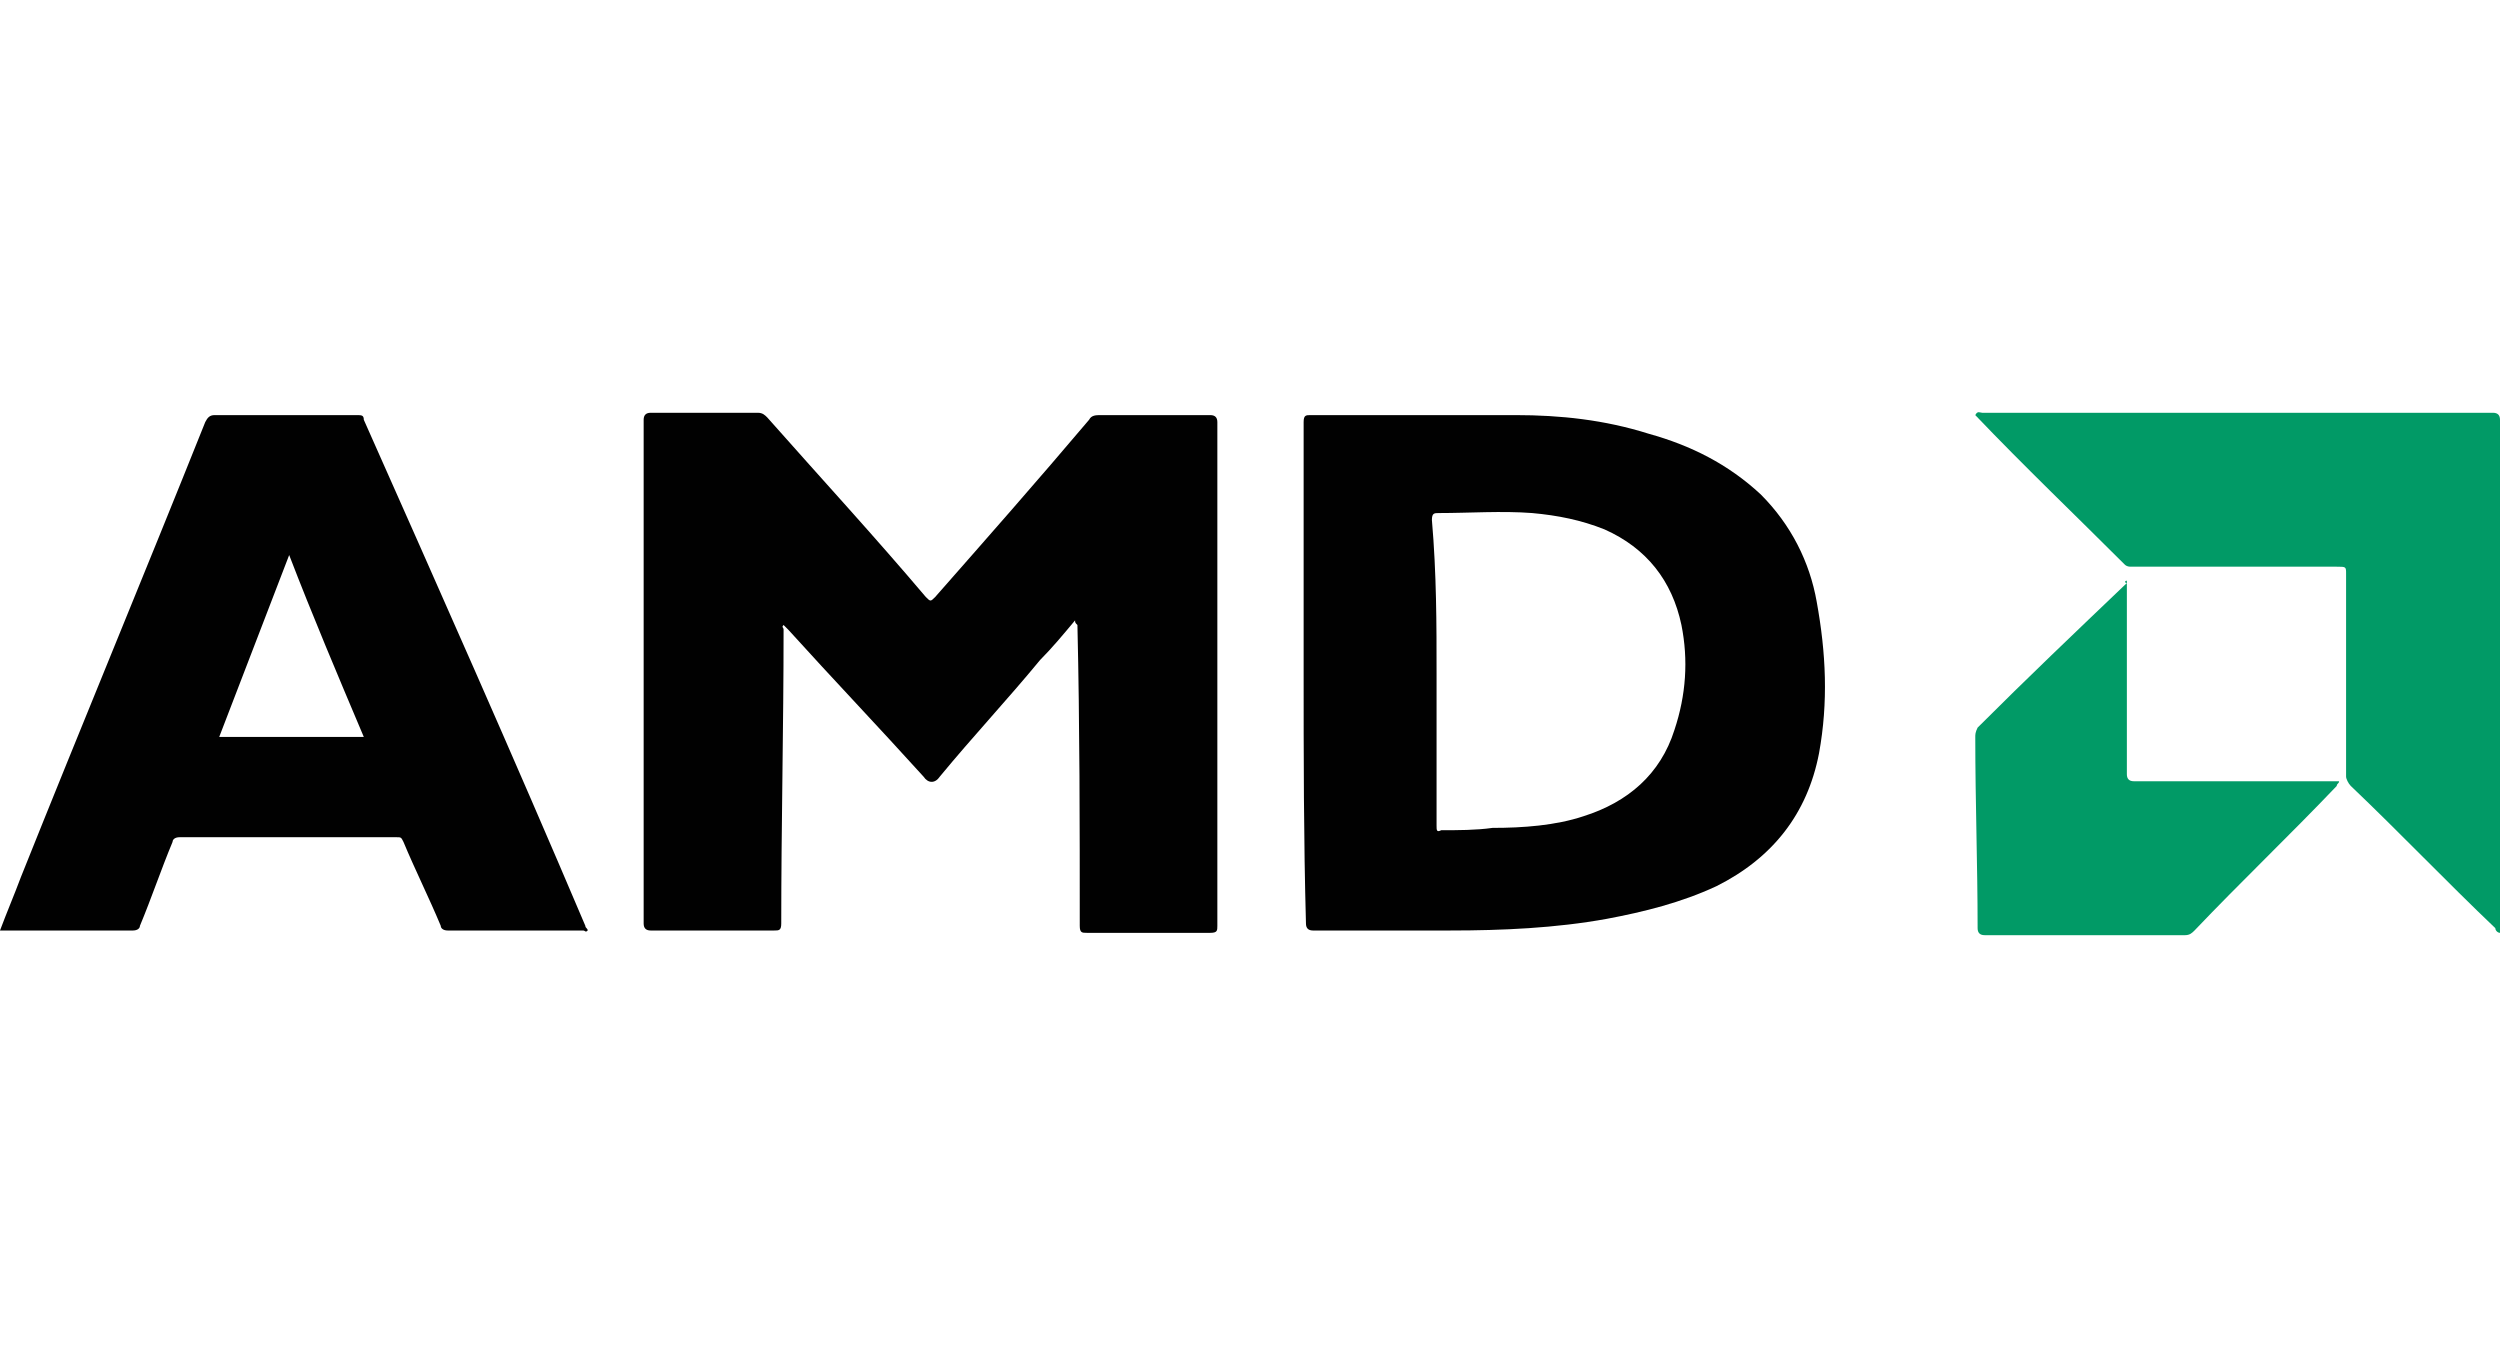
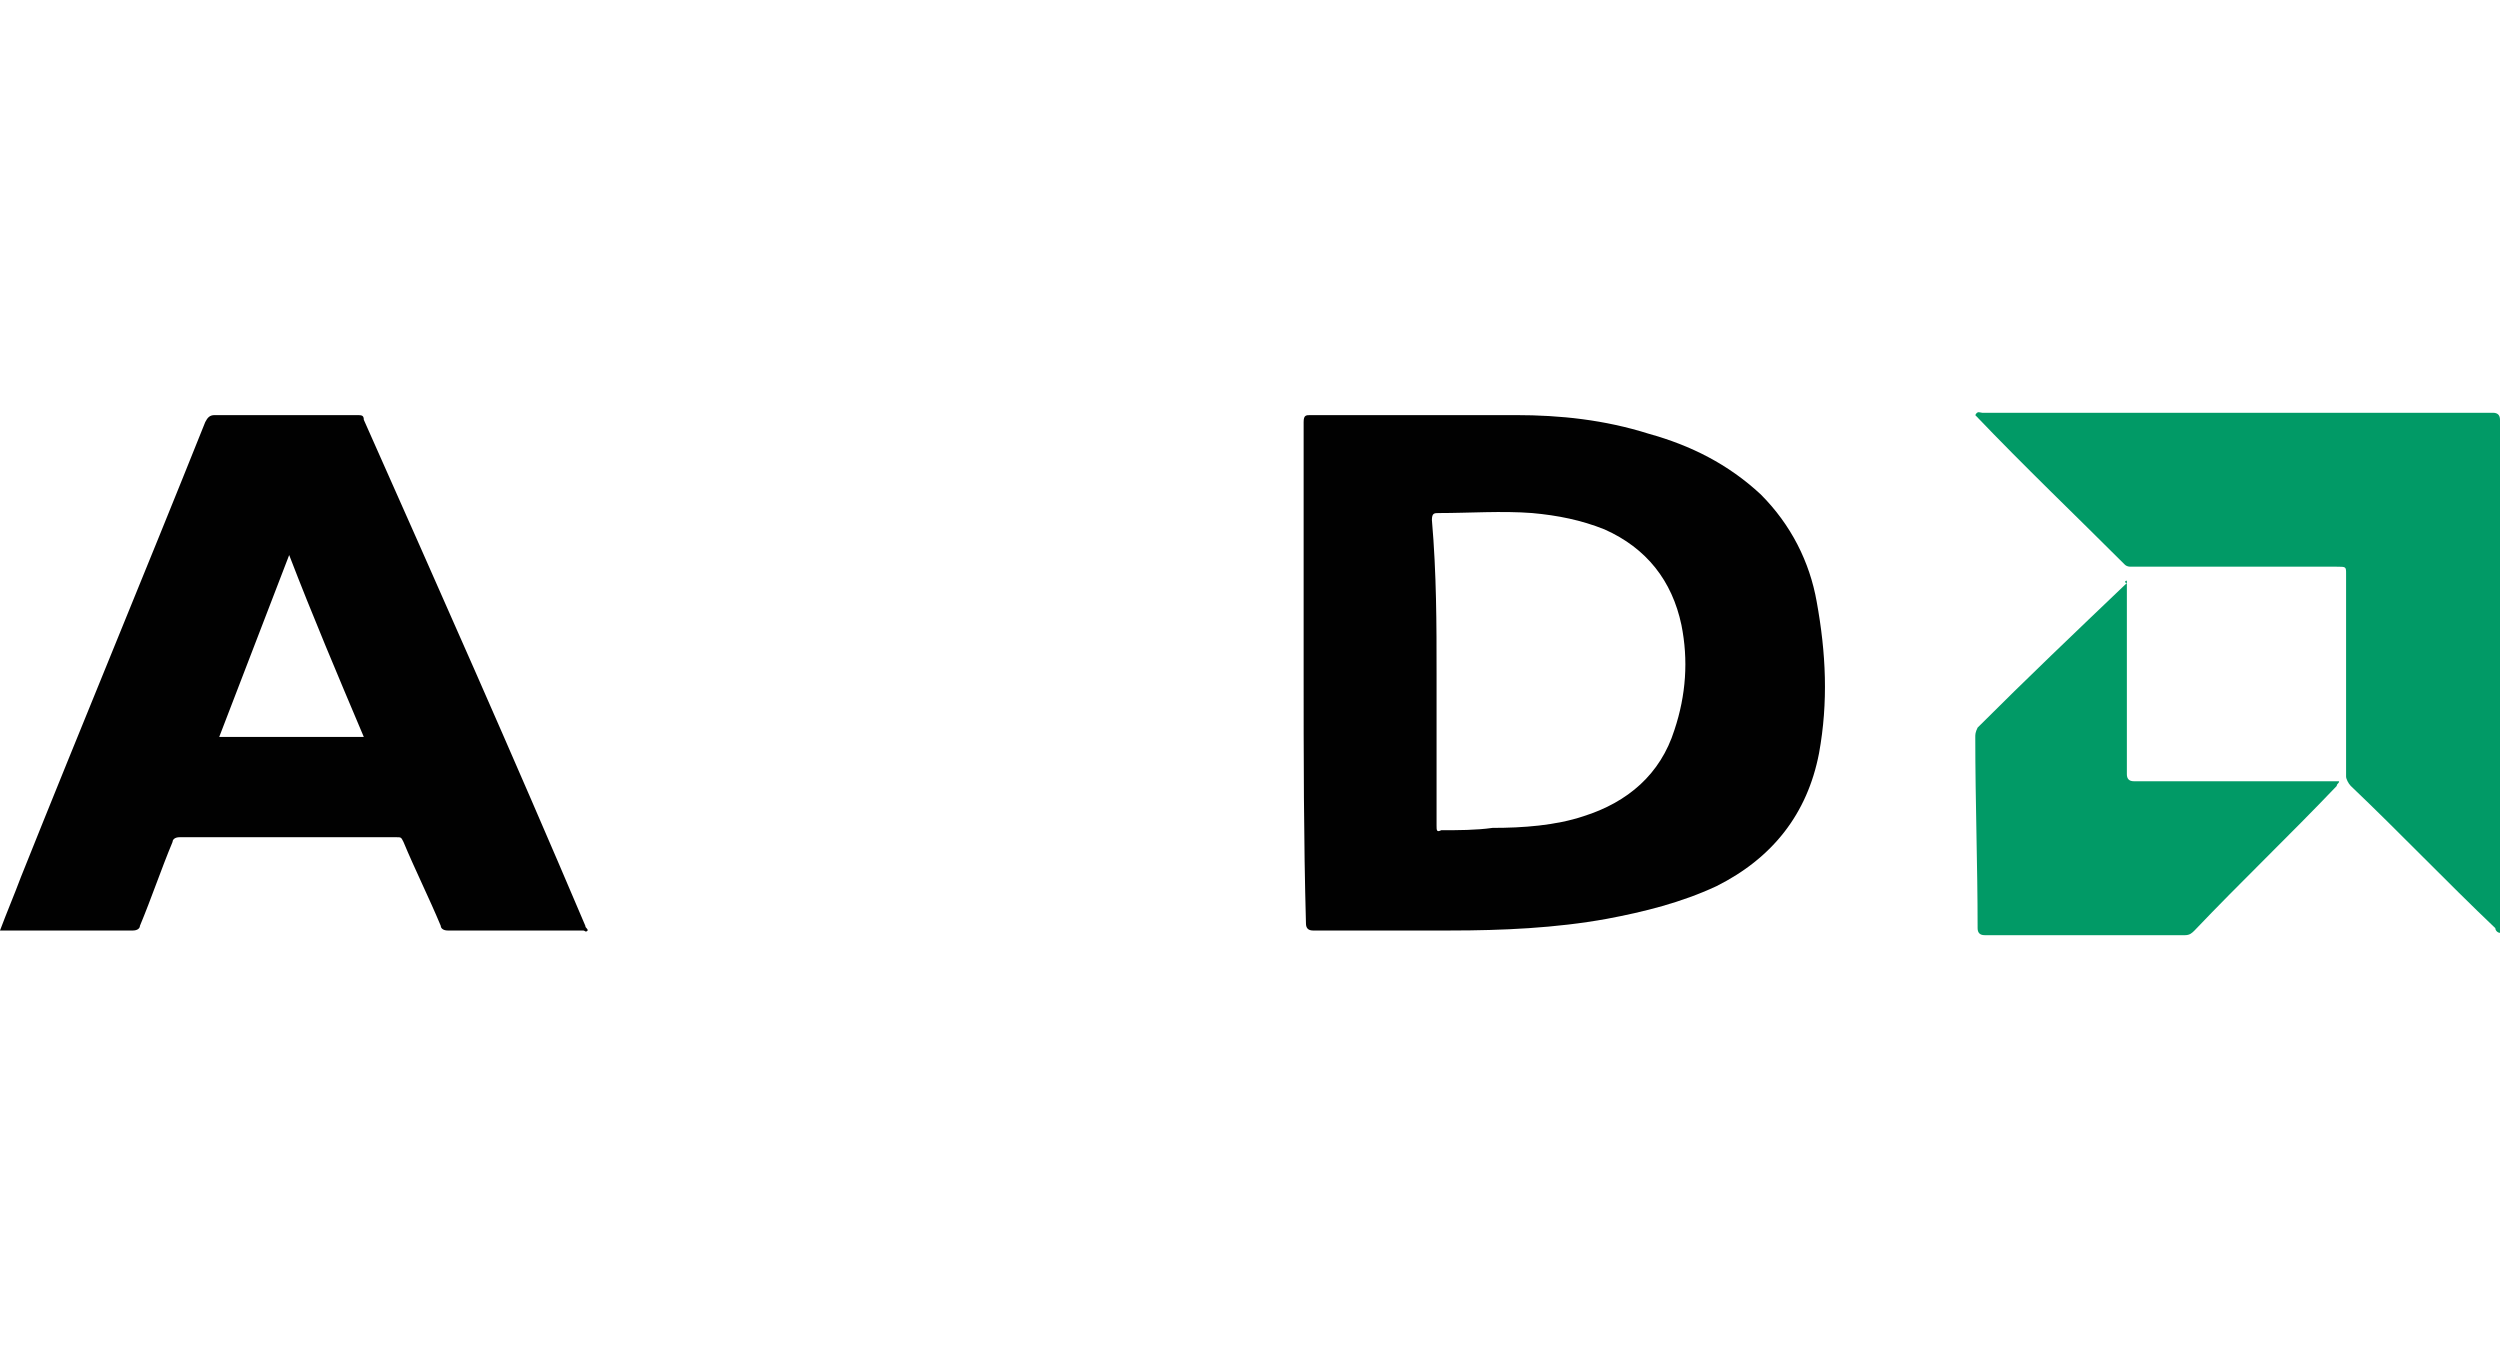
<svg xmlns="http://www.w3.org/2000/svg" version="1.1" id="Layer_1" x="0px" y="0px" viewBox="0 0 107.2 57.7" style="enable-background:new 0 0 107.2 57.7;" xml:space="preserve">
  <style type="text/css">
	.st0{fill:#010101;}
	.st1{fill:#019A66;}
</style>
  <g>
-     <path class="st0" d="M46.1,26.6c-0.5,0.6-1,1.2-1.5,1.7c-1.4,1.7-2.9,3.3-4.3,5c-0.2,0.3-0.5,0.3-0.7,0c-1.9-2.1-3.9-4.2-5.8-6.3   c-0.1-0.1-0.1-0.1-0.2-0.2c-0.1,0.1,0,0.1,0,0.2c0,4.2-0.1,8.4-0.1,12.6c0,0.3-0.1,0.3-0.3,0.3c-1.8,0-3.5,0-5.3,0   c-0.2,0-0.3-0.1-0.3-0.3c0-7.2,0-14.4,0-21.6c0-0.2,0.1-0.3,0.3-0.3c1.5,0,3.1,0,4.6,0c0.2,0,0.3,0.1,0.4,0.2   c2.3,2.6,4.6,5.1,6.8,7.7c0.2,0.2,0.2,0.2,0.4,0c2.2-2.5,4.4-5,6.6-7.6c0.1-0.2,0.3-0.2,0.5-0.2c1.6,0,3.1,0,4.7,0   c0.2,0,0.3,0.1,0.3,0.3c0,7.2,0,14.4,0,21.6c0,0.2,0,0.3-0.3,0.3c-1.8,0-3.5,0-5.3,0c-0.2,0-0.3,0-0.3-0.3c0-4.3,0-8.6-0.1-12.9   C46.1,26.7,46.1,26.7,46.1,26.6z" />
    <path class="st0" d="M55.9,28.8c0-3.6,0-7.2,0-10.7c0-0.3,0.1-0.3,0.3-0.3c2.9,0,5.9,0,8.8,0c1.9,0,3.8,0.2,5.7,0.8   c1.8,0.5,3.4,1.3,4.8,2.6c1.3,1.3,2.1,2.9,2.4,4.6c0.4,2.2,0.5,4.3,0.1,6.5c-0.5,2.6-2,4.5-4.4,5.7c-1.5,0.7-3.1,1.1-4.7,1.4   c-2.2,0.4-4.5,0.5-6.7,0.5c-2,0-3.9,0-5.9,0c-0.2,0-0.3-0.1-0.3-0.3C55.9,36,55.9,32.4,55.9,28.8z M61.6,28.9   C61.6,28.9,61.6,28.9,61.6,28.9c0,2.2,0,4.4,0,6.5c0,0.2,0,0.3,0.2,0.2c0.7,0,1.5,0,2.2-0.1c1.3,0,2.7-0.1,3.9-0.5   c1.9-0.6,3.3-1.8,3.9-3.7c0.5-1.5,0.6-3,0.3-4.5c-0.4-1.9-1.5-3.3-3.3-4.1c-1-0.4-2-0.6-3.1-0.7c-1.3-0.1-2.7,0-4,0   c-0.2,0-0.3,0-0.3,0.3C61.6,24.6,61.6,26.8,61.6,28.9z" />
    <path class="st0" d="M0,39.9c0.3-0.8,0.6-1.5,0.9-2.3c2.6-6.5,5.3-13,7.9-19.5c0.1-0.2,0.2-0.3,0.4-0.3c2,0,4.1,0,6.1,0   c0.2,0,0.3,0,0.3,0.2c3.2,7.2,6.4,14.4,9.5,21.7c0,0.1,0.1,0.1,0.1,0.2c-0.1,0.1-0.1,0-0.2,0c-1.9,0-3.8,0-5.8,0   c-0.2,0-0.3-0.1-0.3-0.2c-0.5-1.2-1.1-2.4-1.6-3.6c-0.1-0.2-0.1-0.2-0.3-0.2c-3.1,0-6.2,0-9.3,0c-0.2,0-0.3,0.1-0.3,0.2   c-0.5,1.2-0.9,2.4-1.4,3.6c0,0.1-0.1,0.2-0.3,0.2C3.9,39.9,2,39.9,0,39.9C0.1,39.9,0,39.9,0,39.9z M12.4,23.8c-1,2.6-2,5.2-3,7.8   c2.1,0,4.1,0,6.2,0C14.5,29,13.4,26.4,12.4,23.8z" />
    <path class="st1" d="M107.2,40c-0.1,0-0.2-0.1-0.2-0.2c-2.1-2-4.1-4.1-6.2-6.1c-0.1-0.1-0.2-0.3-0.2-0.4c0-2.9,0-5.8,0-8.7   c0-0.3,0-0.3-0.4-0.3c-2,0-4,0-6.1,0c-0.9,0-1.8,0-2.7,0c-0.1,0-0.2,0-0.3-0.1c-2.1-2.1-4.3-4.2-6.4-6.4c0.1-0.2,0.2-0.1,0.3-0.1   c7.3,0,14.6,0,21.9,0c0.2,0,0.3,0.1,0.3,0.3c0,7.3,0,14.6,0,21.9C107.2,39.9,107.2,39.9,107.2,40z" />
    <path class="st1" d="M91.2,24.9c0,0.1,0,0.2,0,0.3c0,2.7,0,5.4,0,8c0,0.2,0.1,0.3,0.3,0.3c2.8,0,5.6,0,8.5,0c0.1,0,0.2,0,0.3,0   c0,0.1-0.1,0.1-0.1,0.2c-2,2.1-4.1,4.1-6.1,6.2c-0.1,0.1-0.2,0.2-0.4,0.2c-2.9,0-5.7,0-8.6,0c-0.2,0-0.3-0.1-0.3-0.3   c0-2.7-0.1-5.4-0.1-8.2c0-0.1,0-0.2,0.1-0.4c2.1-2.1,4.2-4.1,6.4-6.2C91.1,25,91.1,24.9,91.2,24.9z" />
  </g>
</svg>